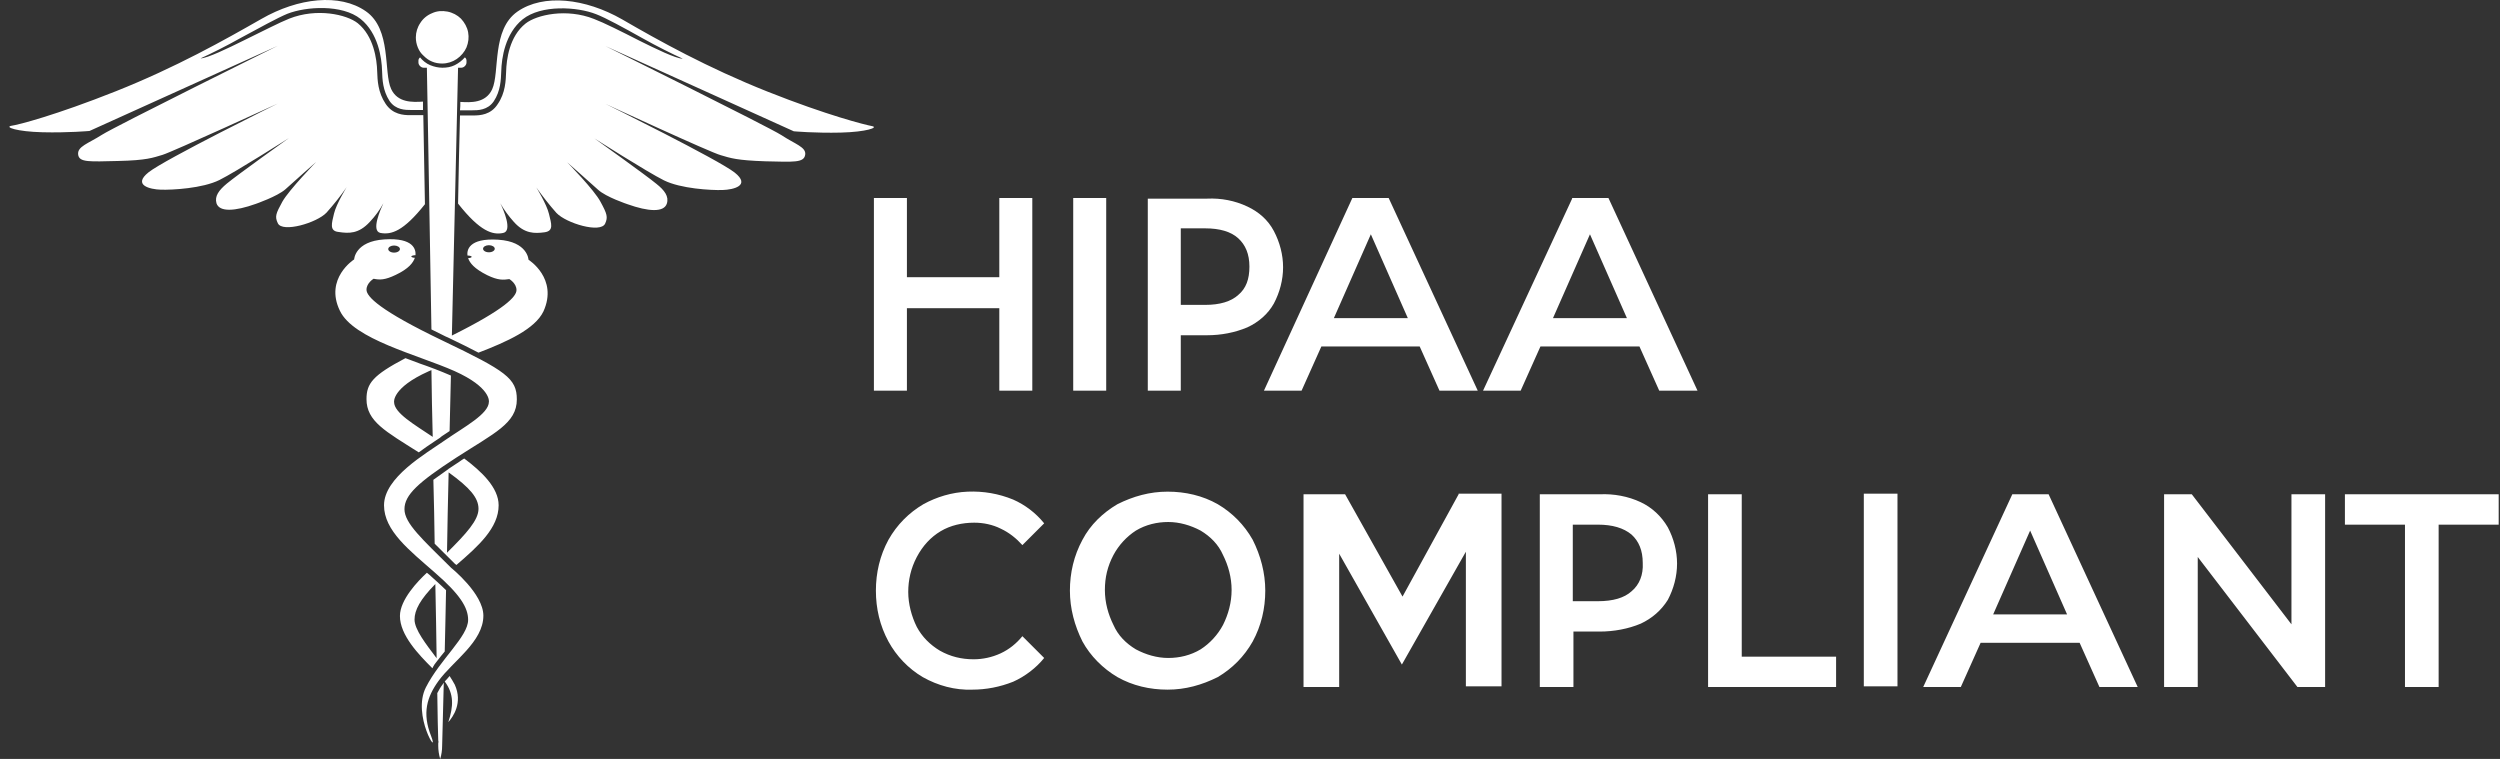
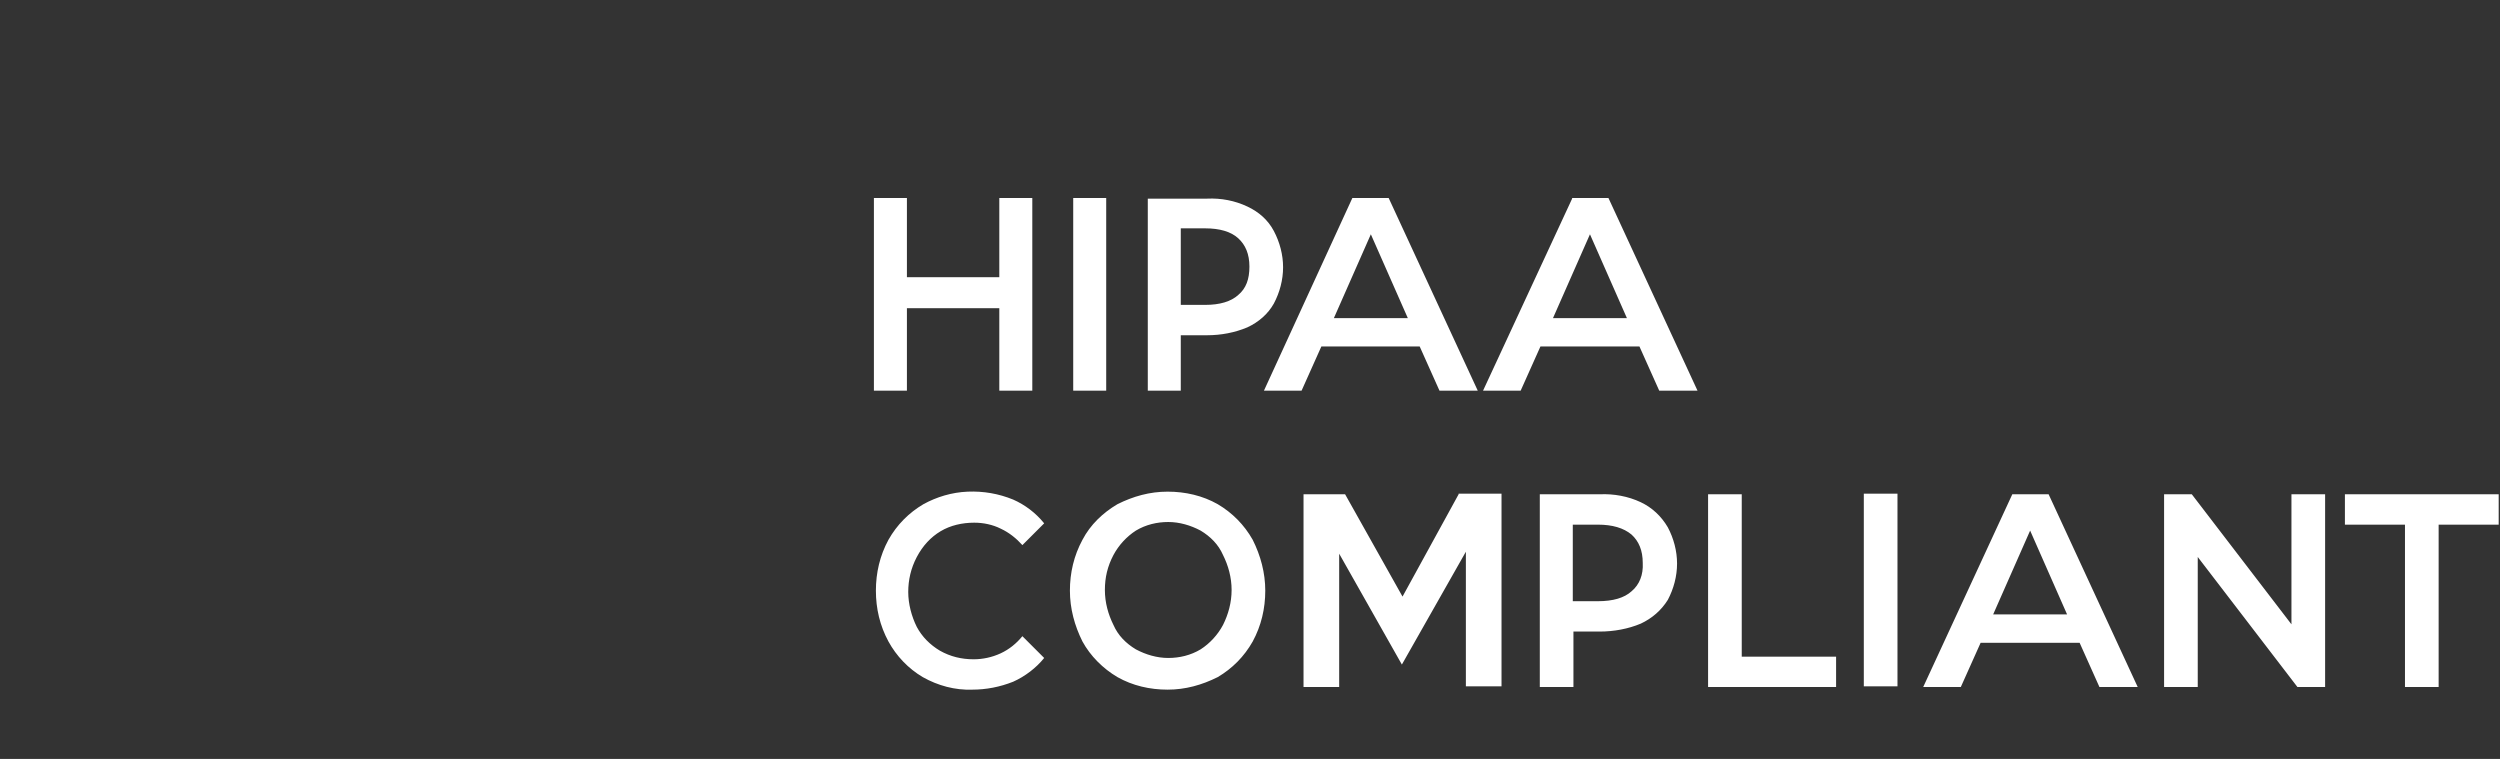
<svg xmlns="http://www.w3.org/2000/svg" width="112" height="34" viewBox="0 0 112 34" fill="none">
  <rect x="0" y="0" width="112" height="34" fill="#333333" stroke="none" />
  <path d="M42.138 23.8C42.581 23.534 43.113 23.416 43.645 23.416C44.059 23.416 44.473 23.504 44.828 23.682C45.212 23.859 45.538 24.125 45.803 24.421L46.779 23.445C46.395 22.972 45.922 22.617 45.39 22.381C44.739 22.115 44.059 21.997 43.35 22.026C42.64 22.056 41.96 22.263 41.369 22.588C40.718 22.972 40.186 23.504 39.802 24.184C39.417 24.894 39.24 25.663 39.24 26.461C39.24 27.259 39.417 28.028 39.802 28.738C40.157 29.388 40.689 29.95 41.339 30.334C42.019 30.718 42.788 30.925 43.557 30.896C44.178 30.896 44.798 30.777 45.39 30.541C45.922 30.304 46.424 29.92 46.779 29.477L45.803 28.501C45.538 28.826 45.212 29.092 44.828 29.27C44.444 29.447 44.03 29.536 43.616 29.536C43.084 29.536 42.581 29.418 42.108 29.151C41.664 28.885 41.31 28.53 41.073 28.087C40.837 27.614 40.689 27.052 40.689 26.52C40.689 25.988 40.807 25.456 41.073 24.953C41.339 24.451 41.694 24.066 42.138 23.8ZM40.63 13.807H44.769V17.503H46.247V8.87H44.769V12.418H40.63V8.87H39.151V17.503H40.63V13.807ZM48.08 17.503H49.558V8.87H48.08V17.503ZM55.885 9.254C55.324 8.988 54.703 8.87 54.082 8.899H51.421V17.503H52.899V15.019H54.082C54.703 15.019 55.324 14.901 55.885 14.664C56.388 14.428 56.802 14.073 57.068 13.6C57.334 13.098 57.482 12.536 57.482 11.974C57.482 11.412 57.334 10.851 57.068 10.348C56.802 9.845 56.388 9.491 55.885 9.254ZM55.471 13.216C55.146 13.511 54.644 13.659 53.993 13.659H52.899V10.23H53.993C54.644 10.23 55.146 10.377 55.471 10.673C55.797 10.969 55.974 11.383 55.974 11.944C55.974 12.506 55.826 12.92 55.471 13.216ZM70.431 8.899L66.44 17.503H68.125L69.012 15.522H73.447L74.334 17.503H76.049L72.058 8.87H70.431V8.899ZM69.574 14.251L71.23 10.496L72.885 14.251H69.574ZM54.555 22.588C53.875 22.203 53.106 22.026 52.308 22.026C51.51 22.026 50.77 22.233 50.061 22.588C49.41 22.972 48.849 23.504 48.494 24.184C48.11 24.894 47.932 25.663 47.932 26.461C47.932 27.259 48.139 28.028 48.494 28.738C48.849 29.388 49.41 29.95 50.061 30.334C50.741 30.718 51.51 30.896 52.308 30.896C53.106 30.896 53.845 30.689 54.555 30.334C55.205 29.95 55.737 29.418 56.122 28.738C56.506 28.028 56.684 27.259 56.684 26.461C56.684 25.663 56.477 24.894 56.122 24.184C55.737 23.504 55.205 22.972 54.555 22.588ZM54.791 27.998C54.555 28.442 54.2 28.826 53.786 29.092C53.343 29.358 52.84 29.477 52.337 29.477C51.835 29.477 51.332 29.329 50.889 29.092C50.445 28.826 50.09 28.471 49.883 27.998C49.647 27.525 49.499 26.993 49.499 26.431C49.499 25.87 49.617 25.367 49.883 24.864C50.12 24.421 50.475 24.037 50.889 23.77C51.332 23.504 51.835 23.386 52.337 23.386C52.84 23.386 53.343 23.534 53.786 23.77C54.23 24.037 54.584 24.391 54.791 24.864C55.028 25.337 55.176 25.87 55.176 26.431C55.176 26.993 55.028 27.525 54.791 27.998ZM105.052 22.144V23.504H107.743V30.777H109.251V23.504H111.941V22.144H105.052ZM102.657 27.969L98.193 22.144H96.951V30.777H98.459V24.953L102.924 30.777H104.165V22.144H102.657V27.969ZM65.346 22.144L62.833 26.727L60.261 22.144H58.398V30.777H59.995V24.805L62.804 29.772L65.671 24.717V30.748H67.268V22.115H65.346V22.144ZM73.506 22.499C72.944 22.233 72.294 22.115 71.673 22.144H68.983V30.777H70.49V28.294H71.673C72.294 28.294 72.944 28.176 73.506 27.939C74.009 27.703 74.423 27.348 74.718 26.875C74.984 26.372 75.132 25.811 75.132 25.249C75.132 24.687 74.984 24.125 74.718 23.623C74.423 23.12 74.009 22.736 73.506 22.499ZM73.092 26.491C72.767 26.786 72.264 26.934 71.584 26.934H70.461V23.504H71.584C72.235 23.504 72.737 23.652 73.092 23.948C73.418 24.244 73.595 24.657 73.595 25.219C73.624 25.751 73.447 26.195 73.092 26.491ZM63.602 15.522L64.489 17.503H66.204L62.212 8.87H60.586L56.624 17.503H58.31L59.197 15.522H63.602ZM61.414 10.496L63.07 14.251H59.758L61.414 10.496ZM78.03 22.144H76.522V30.777H82.257V29.418H78.03V22.144ZM83.499 30.748H85.007V22.115H83.499V30.748ZM90.151 22.144L86.16 30.777H87.845L88.732 28.797H93.167L94.054 30.777H95.769L91.778 22.144H90.151ZM89.294 27.525L90.95 23.77L92.605 27.525H89.294Z" fill="white" />
-   <path d="M19.59 31.051C19.604 32.063 19.619 32.8 19.633 33.161C19.648 33.205 19.648 33.263 19.633 33.306C19.633 33.364 19.633 33.407 19.633 33.407C19.633 33.61 19.663 33.812 19.721 34C19.779 33.812 19.808 33.61 19.808 33.407C19.808 33.335 19.837 32.28 19.881 30.588C19.866 30.603 19.852 30.617 19.852 30.632C19.75 30.762 19.663 30.906 19.59 31.051ZM16.564 9.944C16.797 9.698 17.015 9.409 17.175 9.106C17.058 9.366 16.608 10.349 17.044 10.436C17.524 10.522 18.062 10.378 19.037 9.149C19.008 7.573 18.979 6.2 18.964 5.159H18.441C18.411 5.159 18.397 5.159 18.368 5.159C18.077 5.159 17.597 5.13 17.277 4.653C16.928 4.132 16.913 3.598 16.898 3.207C16.884 2.643 16.738 1.617 16.026 1.039C15.531 0.648 14.193 0.345 12.956 0.836C12.549 0.995 11.734 1.415 10.934 1.805C10.207 2.166 9.276 2.615 8.985 2.615C9.465 2.398 10.105 2.08 10.803 1.689C11.603 1.256 12.447 0.793 12.869 0.619C13.713 0.287 15.327 0.186 16.157 0.851C16.942 1.487 17.102 2.586 17.117 3.178C17.131 3.569 17.146 4.046 17.451 4.523C17.728 4.928 18.164 4.928 18.426 4.928H18.484H18.95C18.95 4.797 18.95 4.682 18.95 4.552C18.484 4.581 17.815 4.61 17.524 3.988C17.175 3.236 17.553 1.313 16.389 0.504C15.226 -0.306 13.364 -0.103 11.705 0.851C10.061 1.79 7.879 3.019 5.188 4.089C2.497 5.159 0.824 5.593 0.504 5.636C0.198 5.694 0.751 5.896 1.901 5.925C3.05 5.954 4.01 5.867 4.01 5.867L12.447 2.051C12.447 2.051 5.174 5.65 4.563 6.041C3.952 6.431 3.457 6.561 3.501 6.923C3.544 7.284 4.01 7.241 5.29 7.212C6.57 7.183 6.847 7.067 7.283 6.937C7.719 6.807 12.447 4.638 12.447 4.638C12.447 4.638 7.385 7.139 6.657 7.718C5.93 8.296 6.716 8.484 7.21 8.498C7.719 8.513 9.072 8.441 9.829 8.065C10.585 7.689 12.942 6.185 12.942 6.185C12.942 6.185 10.614 7.848 10.163 8.224C9.8 8.527 9.61 8.788 9.698 9.106C9.829 9.51 10.527 9.467 11.458 9.134C11.458 9.134 12.418 8.802 12.782 8.484C13.145 8.151 14.164 7.255 14.164 7.255C14.164 7.255 12.956 8.498 12.651 9.033C12.36 9.568 12.302 9.698 12.447 10.002C12.651 10.436 14.193 9.987 14.629 9.525C14.949 9.163 15.255 8.788 15.531 8.383C15.531 8.383 15.066 9.134 14.964 9.568C14.862 10.002 14.746 10.349 15.167 10.392C15.633 10.464 16.069 10.479 16.564 9.944ZM19.444 19.789C19.488 19.76 19.532 19.731 19.575 19.702C19.663 19.645 19.735 19.601 19.793 19.543C19.91 19.471 20.026 19.384 20.142 19.312C20.157 18.488 20.186 17.649 20.201 16.825C19.968 16.724 19.721 16.623 19.459 16.522C19.444 16.522 19.43 16.507 19.415 16.507C19.386 16.493 19.372 16.493 19.342 16.479C19.168 16.421 19.008 16.348 18.819 16.291C18.601 16.204 18.382 16.131 18.164 16.045C16.709 16.811 16.419 17.172 16.419 17.881C16.419 18.878 17.277 19.326 18.761 20.266C18.993 20.093 19.226 19.934 19.444 19.789ZM17.655 18.011C17.655 18.011 17.553 17.375 19.197 16.637C19.241 16.623 19.284 16.594 19.328 16.58C19.342 17.577 19.357 18.575 19.386 19.572C18.571 19.023 17.655 18.502 17.655 18.011ZM20.142 30.285C20.07 30.371 19.997 30.458 19.924 30.53C20.346 31.094 20.317 31.644 20.084 32.352C20.302 32.106 20.739 31.485 20.375 30.675C20.302 30.545 20.23 30.415 20.142 30.285ZM19.473 24.357C19.633 24.516 19.823 24.704 20.012 24.892C20.128 25.008 20.244 25.124 20.375 25.254C20.39 25.268 20.419 25.283 20.448 25.311C21.437 24.459 22.339 23.649 22.339 22.637C22.339 21.842 21.568 21.119 20.797 20.541C20.724 20.584 20.652 20.628 20.579 20.685C20.404 20.801 20.244 20.902 20.099 21.003C20.099 21.003 20.084 21.003 20.084 21.018C20.055 21.047 20.012 21.061 19.983 21.09C19.779 21.235 19.59 21.365 19.415 21.495C19.444 22.464 19.459 23.432 19.473 24.357ZM20.099 21.163C21.059 21.856 21.437 22.305 21.437 22.796C21.437 23.302 20.899 23.895 20.026 24.762C20.041 23.606 20.07 22.406 20.099 21.163ZM25.409 7.27C25.409 7.27 26.427 8.166 26.791 8.498C27.154 8.831 28.114 9.149 28.114 9.149C29.045 9.481 29.744 9.525 29.875 9.12C29.976 8.802 29.773 8.527 29.409 8.238C28.958 7.862 26.631 6.2 26.631 6.2C26.631 6.2 28.987 7.703 29.744 8.079C30.5 8.455 31.853 8.527 32.362 8.513C32.871 8.498 33.642 8.31 32.915 7.732C32.188 7.154 27.125 4.653 27.125 4.653C27.125 4.653 31.838 6.836 32.289 6.952C32.726 7.082 33.002 7.183 34.282 7.226C35.562 7.255 36.013 7.298 36.072 6.937C36.13 6.59 35.621 6.46 35.01 6.055C34.399 5.665 27.125 2.065 27.125 2.065L35.562 5.882C35.562 5.882 36.523 5.968 37.672 5.94C38.821 5.911 39.374 5.708 39.068 5.65C38.763 5.593 37.075 5.173 34.384 4.104C31.693 3.034 29.511 1.819 27.867 0.865C26.223 -0.074 24.347 -0.291 23.183 0.518C22.019 1.328 22.397 3.236 22.048 4.002C21.757 4.624 21.088 4.595 20.623 4.566C20.623 4.682 20.623 4.812 20.608 4.942H21.088H21.146C21.408 4.942 21.845 4.942 22.121 4.537C22.426 4.075 22.441 3.583 22.456 3.193C22.47 2.6 22.63 1.501 23.416 0.865C24.245 0.2 25.86 0.301 26.703 0.634C27.125 0.793 27.969 1.256 28.769 1.704C29.467 2.094 30.107 2.412 30.587 2.629C30.282 2.629 29.365 2.181 28.638 1.819C27.852 1.415 27.038 1.01 26.616 0.851C25.38 0.359 24.041 0.663 23.547 1.053C22.819 1.631 22.688 2.658 22.674 3.222C22.659 3.612 22.645 4.161 22.296 4.667C21.99 5.144 21.51 5.173 21.204 5.173C21.175 5.173 21.161 5.173 21.132 5.173H20.608C20.579 6.214 20.55 7.573 20.521 9.12C21.51 10.378 22.077 10.537 22.543 10.436C22.979 10.349 22.543 9.366 22.412 9.106C22.586 9.409 22.79 9.684 23.023 9.944C23.503 10.479 23.954 10.464 24.39 10.407C24.827 10.349 24.696 10.016 24.594 9.583C24.492 9.149 24.027 8.397 24.027 8.397C24.303 8.788 24.608 9.178 24.928 9.539C25.365 10.002 26.907 10.464 27.111 10.016C27.241 9.727 27.198 9.583 26.907 9.048C26.631 8.513 25.409 7.27 25.409 7.27ZM19.808 2.846C20.041 2.846 20.273 2.774 20.463 2.643C20.652 2.513 20.812 2.325 20.899 2.123C20.986 1.906 21.015 1.675 20.972 1.444C20.928 1.212 20.812 1.01 20.652 0.836C20.492 0.677 20.273 0.562 20.041 0.518C19.808 0.475 19.575 0.489 19.357 0.591C19.139 0.677 18.95 0.836 18.833 1.024C18.702 1.212 18.63 1.444 18.63 1.675C18.63 1.834 18.659 1.978 18.717 2.123C18.775 2.268 18.862 2.398 18.979 2.499C19.095 2.615 19.212 2.701 19.357 2.759C19.488 2.817 19.648 2.846 19.808 2.846ZM23.677 11.636C23.677 11.636 23.648 10.826 22.325 10.739C20.972 10.652 20.913 11.231 20.943 11.448C21.044 11.448 21.132 11.476 21.132 11.505C21.132 11.534 21.059 11.563 20.972 11.563C21.044 11.78 21.248 12.04 21.83 12.329C22.31 12.561 22.543 12.546 22.819 12.503C22.819 12.503 23.139 12.691 23.139 12.994C23.139 13.284 22.63 13.847 20.244 15.033C20.39 8.643 20.521 3.034 20.521 3.034H20.666C20.724 3.034 20.783 3.005 20.826 2.961C20.87 2.918 20.899 2.86 20.899 2.802V2.73C20.899 2.701 20.899 2.672 20.884 2.643C20.87 2.615 20.855 2.586 20.826 2.571C20.695 2.716 20.55 2.831 20.375 2.918C20.201 3.005 20.012 3.034 19.823 3.034C19.633 3.034 19.444 2.99 19.27 2.918C19.095 2.846 18.935 2.716 18.819 2.571C18.79 2.6 18.775 2.615 18.761 2.643C18.746 2.672 18.746 2.701 18.746 2.73V2.802C18.746 2.86 18.775 2.918 18.819 2.961C18.862 3.005 18.921 3.034 18.979 3.034H19.124C19.124 3.034 19.226 8.484 19.328 14.758C19.532 14.859 19.735 14.96 19.968 15.076C19.997 15.091 20.041 15.105 20.07 15.12C20.608 15.38 21.059 15.597 21.437 15.799C22.717 15.307 23.968 14.744 24.347 13.949C25.016 12.474 23.677 11.636 23.677 11.636ZM21.903 11.303C21.757 11.303 21.641 11.231 21.641 11.144C21.641 11.057 21.757 10.985 21.903 10.985C22.048 10.985 22.165 11.057 22.165 11.144C22.165 11.231 22.048 11.303 21.903 11.303ZM19.59 29.605C19.706 29.461 19.808 29.316 19.924 29.186C19.939 28.362 19.968 27.437 19.983 26.439C19.837 26.295 19.677 26.15 19.503 25.991C19.444 25.948 19.401 25.89 19.342 25.846C19.27 25.774 19.197 25.716 19.124 25.659C18.717 26.034 17.917 26.873 17.917 27.596C17.917 28.449 18.746 29.316 19.372 29.938C19.43 29.808 19.503 29.706 19.59 29.605ZM19.503 26.165C19.532 27.393 19.546 28.521 19.561 29.489C19.081 28.853 18.571 28.203 18.571 27.755C18.571 27.335 18.819 26.858 19.503 26.165ZM19.837 15.264C17 13.905 16.419 13.284 16.419 12.98C16.419 12.676 16.738 12.488 16.738 12.488C17.015 12.546 17.248 12.546 17.728 12.315C18.31 12.04 18.513 11.766 18.586 11.549C18.499 11.549 18.426 11.52 18.426 11.491C18.426 11.462 18.513 11.433 18.615 11.433V11.419C18.63 11.202 18.557 10.638 17.219 10.725C15.895 10.812 15.866 11.621 15.866 11.621C15.866 11.621 14.527 12.474 15.226 13.92C15.837 15.206 18.702 15.886 20.361 16.623C22.005 17.36 21.903 17.996 21.903 17.996C21.903 18.546 20.797 19.124 19.924 19.731C19.052 20.338 17.204 21.394 17.204 22.637C17.204 23.779 18.353 24.661 19.473 25.644C20.608 26.627 20.972 27.22 20.972 27.769C20.972 28.521 19.721 29.533 19.081 30.791C18.441 32.048 19.706 34 19.313 32.974C18.906 31.947 19.124 31.224 19.648 30.502C20.288 29.62 21.655 28.752 21.655 27.581C21.655 26.598 20.215 25.442 20.215 25.442C18.935 24.169 18.12 23.447 18.12 22.811C18.12 22.174 18.732 21.611 20.448 20.497C22.15 19.399 23.154 18.965 23.154 17.895C23.154 16.956 22.674 16.623 19.837 15.264ZM17.655 10.999C17.8 10.999 17.917 11.072 17.917 11.158C17.917 11.245 17.8 11.317 17.655 11.317C17.509 11.317 17.393 11.245 17.393 11.158C17.393 11.072 17.509 10.999 17.655 10.999Z" fill="white" />
</svg>